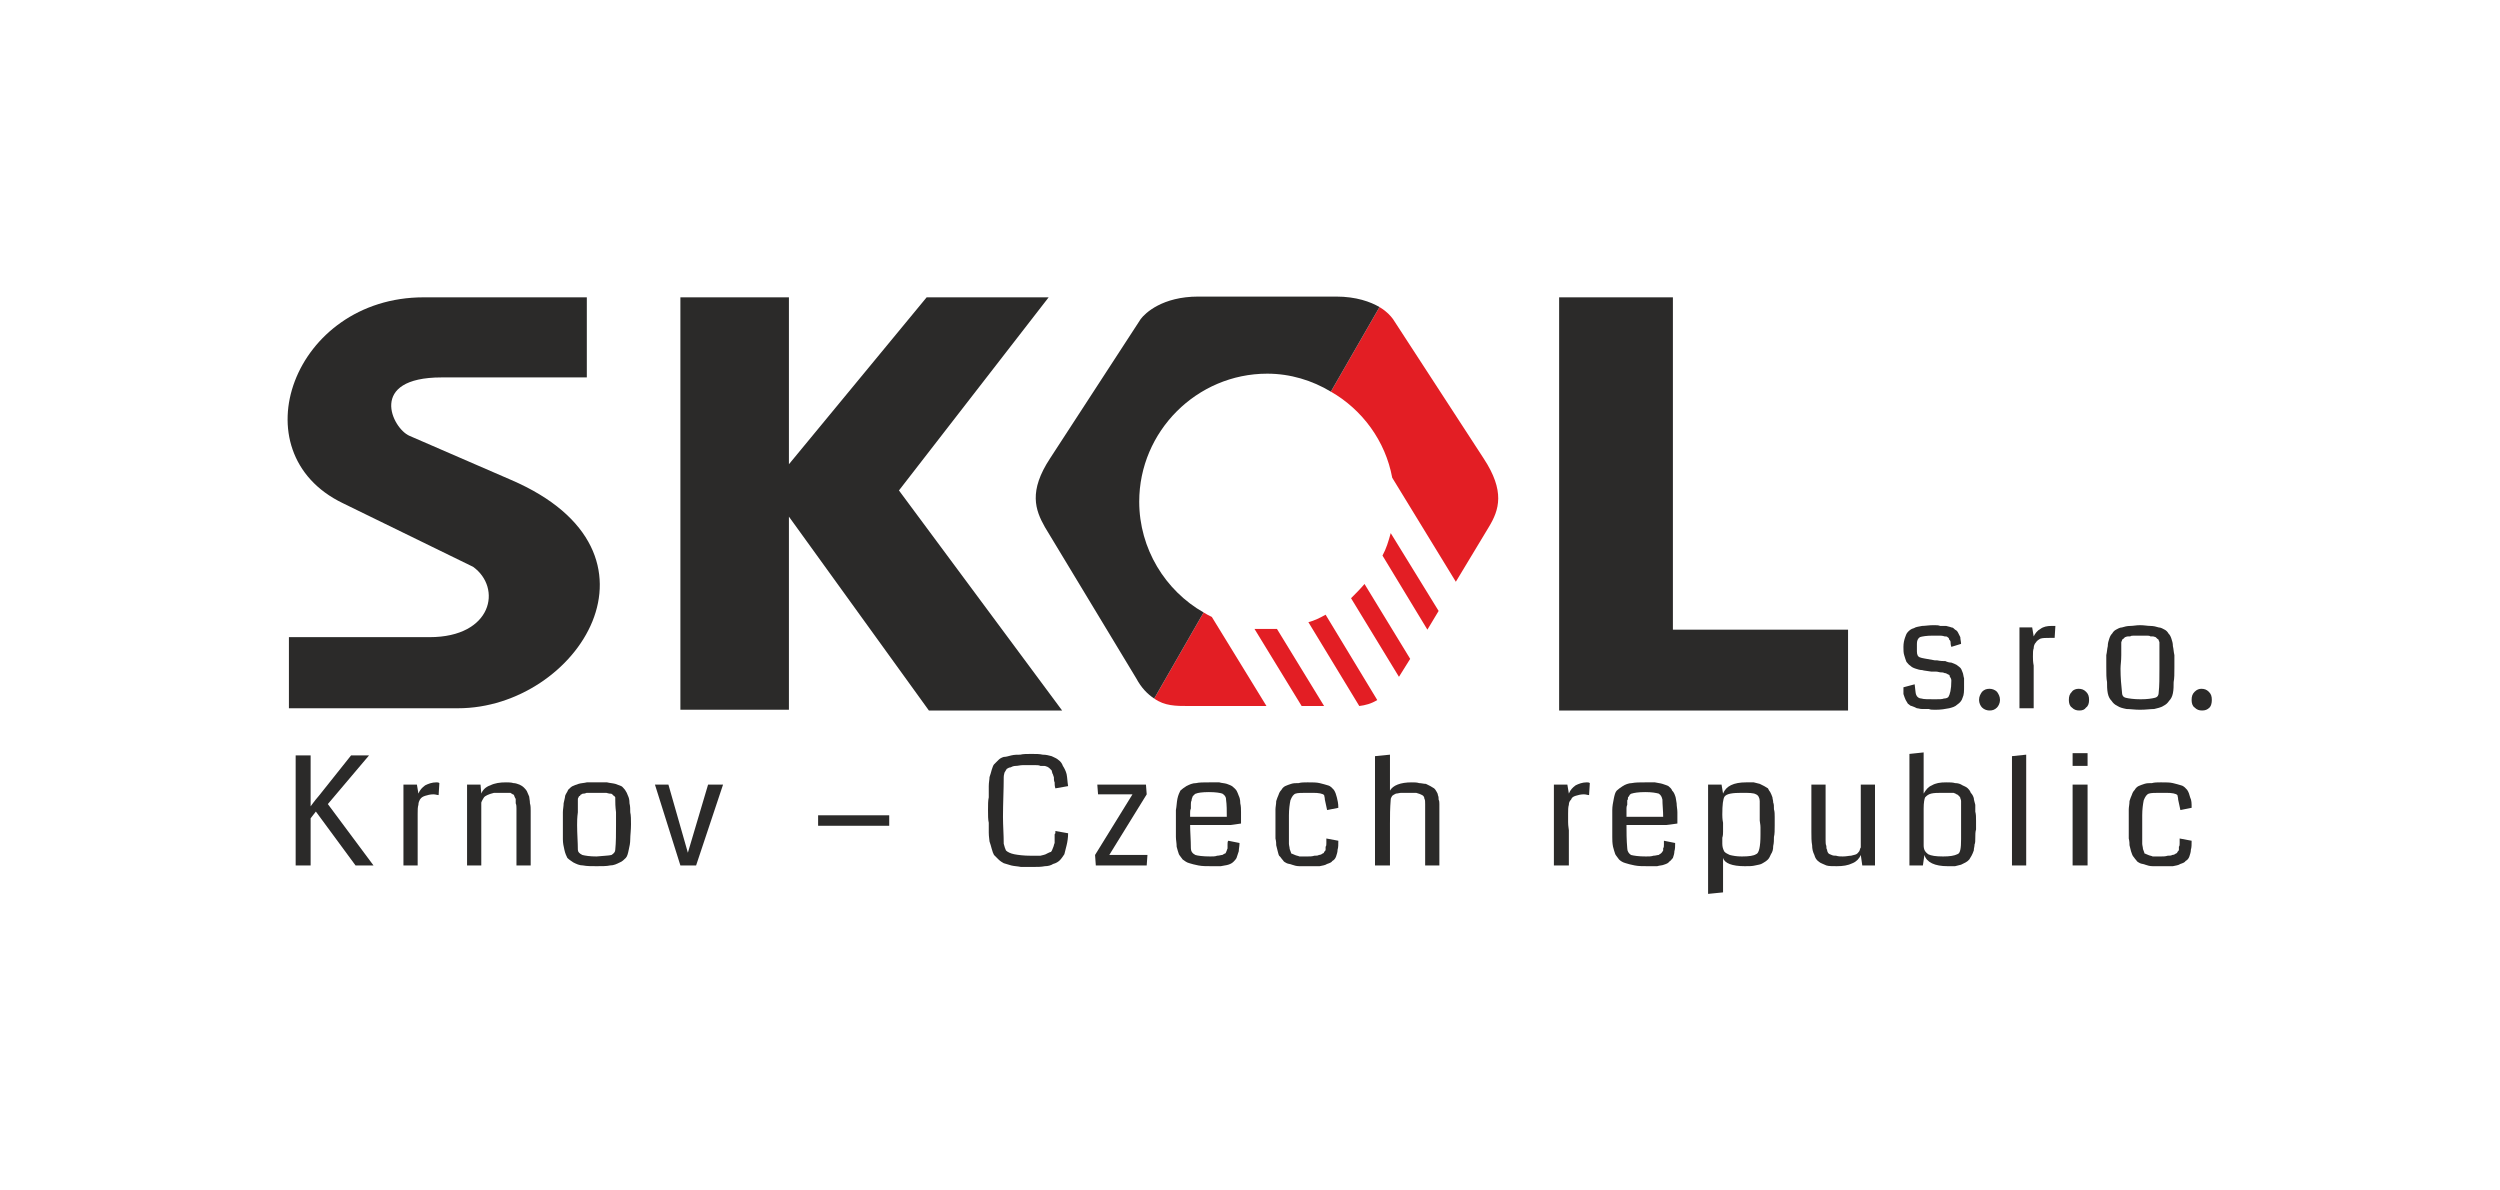
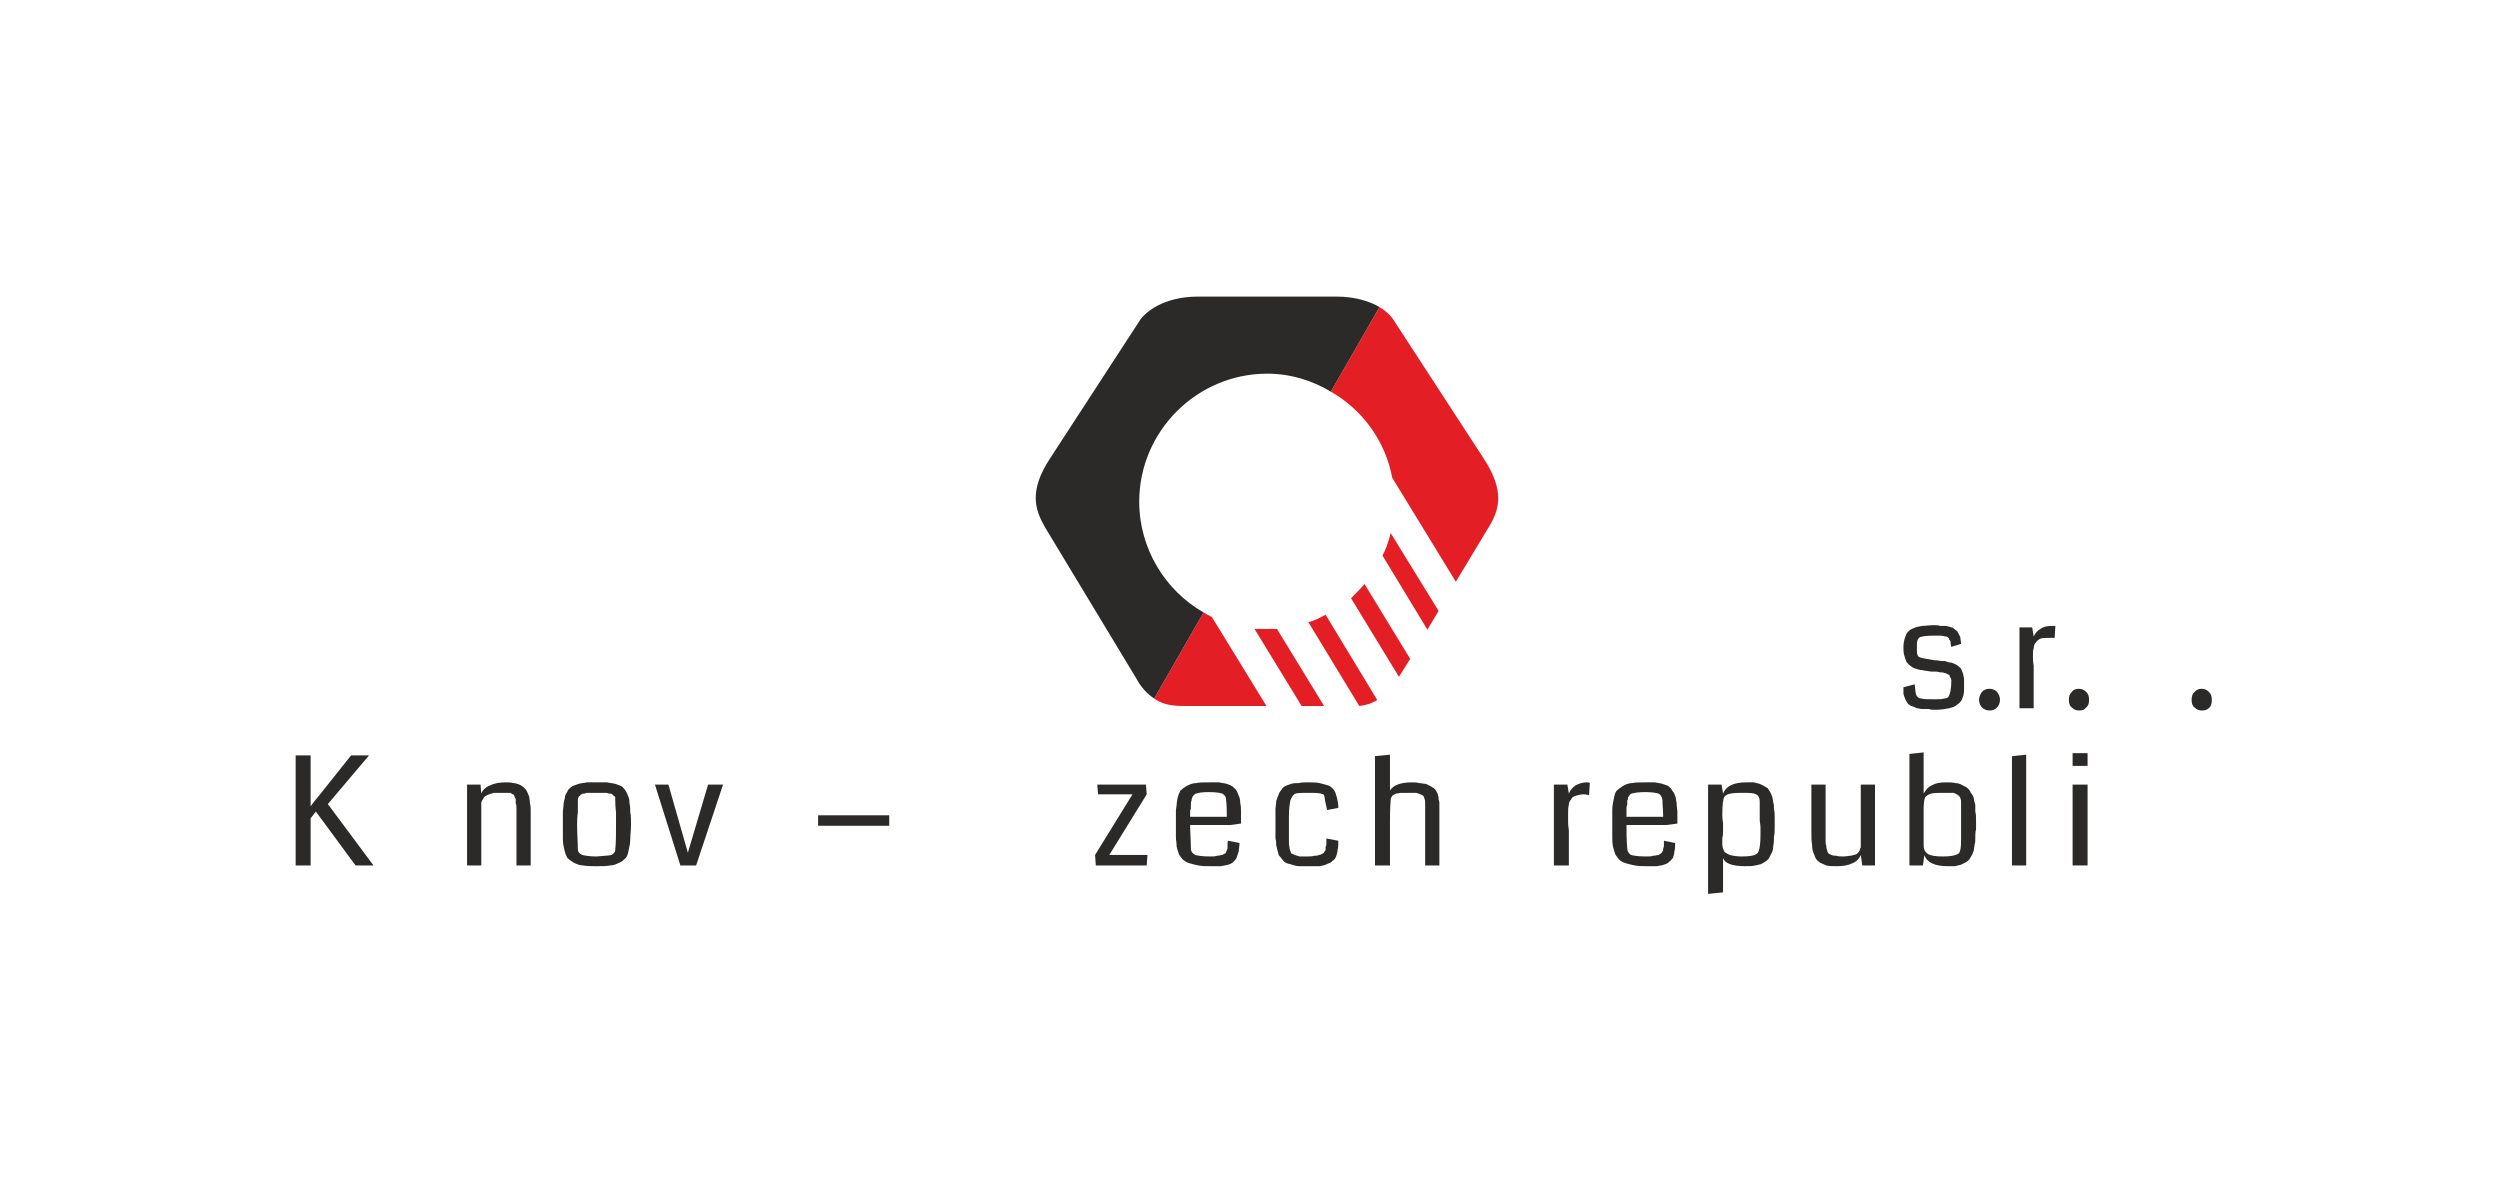
<svg xmlns="http://www.w3.org/2000/svg" xml:space="preserve" width="33.867mm" height="16.127mm" version="1.1" style="shape-rendering:geometricPrecision; text-rendering:geometricPrecision; image-rendering:optimizeQuality; fill-rule:evenodd; clip-rule:evenodd" viewBox="0 0 3340 1590">
  <defs>
    <style type="text/css">
   
    .fil0 {fill:none}
    .fil1 {fill:#2B2A29}
    .fil3 {fill:#E31E24}
    .fil2 {fill:#2B2A29;fill-rule:nonzero}
   
  </style>
  </defs>
  <g id="Vrstva_x0020_1">
    <g id="_2017842154512">
      <rect class="fil0" width="3340" height="1590" />
      <g>
-         <path class="fil1" d="M2235 841l234 0 0 108 -234 0 -136 0 -16 0 0 -552 152 0 0 444zm-834 -444l-163 0 -184 223 0 -223 -145 0 0 551 145 0 0 -258 187 259 178 0 -218 -294 200 -258zm-617 0l-218 0c-174,0 -249,207 -108,275l174 85c39,28 26,94 -58,94l-188 0 0 95 226 0c159,0 296,-208 71,-305l-136 -59c-23,-10 -56,-78 43,-78l194 0 0 -107z" />
        <path class="fil2" d="M499 1156l-24 0 -53 -72 -7 9 0 63 -20 0 0 -147 20 0 0 50c0,2 0,5 0,9 0,4 0,7 0,9 1,-1 4,-6 11,-14l43 -54 24 0 -55 65 61 82z" />
-         <path class="fil2" d="M587 1046l-1 16c-2,0 -4,-1 -7,-1 -4,0 -8,1 -11,2 -3,1 -5,2 -7,5 -1,2 -2,4 -2,7 -1,3 -1,7 -1,12 0,2 0,6 0,11 0,6 0,9 0,11l0 47 -19 0 0 -108 18 0 2 12c2,-5 5,-8 9,-11 4,-2 9,-4 15,-4 1,0 3,0 4,1z" />
        <path class="fil2" d="M709 1156l-19 0 0 -65c0,-5 0,-8 0,-11 0,-2 0,-5 -1,-7 0,-3 0,-5 0,-6 -1,-1 -1,-2 -2,-4 0,-1 -1,-2 -2,-2 -1,-1 -2,-1 -3,-2 -1,0 -3,0 -4,0 -2,0 -3,0 -6,0 -5,0 -9,0 -12,0 -4,1 -7,2 -9,3 -2,1 -4,2 -5,4 -1,2 -2,3 -3,6 0,2 0,4 0,7 0,2 0,5 0,9 0,4 0,8 0,10l0 58 -19 0 0 -108 18 0 1 12c2,-5 6,-9 12,-11 6,-3 13,-4 21,-4 3,0 7,0 10,1 3,0 5,1 8,2 2,1 4,2 6,4 1,1 3,3 4,5 1,2 2,5 3,7 0,2 1,5 1,9 1,3 1,7 1,10 0,4 0,8 0,13l0 60z" />
        <path class="fil2" d="M797 1144c10,-1 16,-1 20,-2 3,-2 5,-4 5,-7 1,-10 1,-21 1,-33 0,-4 0,-10 0,-17 -1,-8 -1,-13 -1,-17 0,-1 0,-2 0,-3 -1,-1 -1,-2 -2,-2 -1,-1 -2,-2 -2,-2 -1,-1 -2,-1 -4,-1 -1,0 -3,-1 -4,-1 -1,0 -2,0 -4,0 -2,0 -3,0 -4,0 -1,0 -3,0 -5,0 -2,0 -3,0 -4,0 -1,0 -3,0 -5,0 -1,0 -3,0 -4,0 -1,0 -2,1 -4,1 -1,0 -2,0 -3,1 -1,0 -2,1 -2,2 -1,0 -2,1 -2,2 -1,1 -1,2 -1,3 0,4 0,9 0,17 -1,7 -1,13 -1,17 0,12 1,23 1,33 0,3 2,5 6,7 4,1 10,2 19,2zm0 13c-7,0 -13,0 -18,-1 -5,0 -9,-2 -13,-4 -3,-2 -6,-4 -8,-6 -1,-2 -3,-6 -4,-11 -1,-4 -2,-9 -2,-14 0,-5 0,-12 0,-20 0,-6 0,-12 0,-16 0,-4 1,-8 1,-12 1,-5 2,-8 2,-10 1,-3 3,-5 4,-8 2,-2 4,-4 6,-5 2,-1 5,-2 8,-3 3,-1 7,-1 11,-2 3,0 8,0 13,0 6,0 10,0 14,0 4,1 7,1 11,2 3,1 5,2 8,3 2,1 3,3 5,5 2,3 3,5 4,8 1,2 2,5 2,10 1,4 1,8 1,12 1,4 1,10 1,16 0,8 -1,15 -1,20 0,5 -1,10 -2,14 -1,5 -2,9 -4,11 -2,2 -5,5 -8,6 -4,2 -8,4 -13,4 -4,1 -11,1 -18,1z" />
        <polygon class="fil2" points="966,1048 930,1156 909,1156 875,1048 893,1048 919,1139 946,1048 " />
        <polygon class="fil2" points="1093,1103 1093,1089 1188,1089 1188,1103 " />
-         <path class="fil2" d="M1410 1110l17 3c0,6 -1,12 -2,16 -1,4 -2,8 -3,12 -2,3 -4,6 -6,8 -2,2 -5,4 -9,5 -3,2 -7,3 -11,3 -5,1 -10,1 -16,1 -6,0 -11,0 -16,0 -5,-1 -9,-1 -13,-2 -3,-1 -7,-2 -10,-3 -2,-1 -5,-3 -7,-5 -2,-2 -4,-4 -6,-6 -1,-2 -2,-4 -3,-8 -1,-4 -2,-7 -3,-10 0,-2 -1,-6 -1,-12 0,-5 0,-9 0,-13 -1,-4 -1,-10 -1,-17 0,-7 0,-13 1,-17 0,-5 0,-10 0,-15 0,-5 1,-9 1,-12 1,-3 2,-6 3,-10 1,-3 2,-6 3,-7 2,-2 4,-4 6,-6 2,-2 4,-3 7,-4 3,0 6,-1 10,-2 4,-1 8,-1 12,-1 4,-1 9,-1 15,-1 6,0 11,0 15,1 5,0 8,1 12,2 4,2 7,3 9,5 3,2 5,5 6,8 2,3 4,7 5,11 1,5 1,10 2,16l-17 3c-1,-3 -1,-6 -1,-8 -1,-2 -1,-4 -1,-7 -1,-2 -1,-4 -2,-5 0,-1 -1,-3 -1,-4 -1,-1 -2,-2 -3,-3 0,0 -1,-1 -3,-2 -1,0 -2,-1 -4,-1 -1,0 -2,0 -5,0 -2,-1 -4,-1 -6,-1 -1,0 -4,0 -7,0 -5,0 -8,0 -11,0 -3,0 -6,1 -9,1 -3,0 -5,1 -7,2 -2,0 -3,1 -5,2 -1,2 -2,3 -3,5 0,1 -1,3 -1,6 0,17 -1,35 -1,53 0,12 1,24 1,36 1,4 2,7 3,9 2,2 6,4 11,5 5,1 13,2 22,2 5,0 9,0 13,0 3,-1 6,-1 9,-3 2,-1 4,-2 5,-2 1,-1 2,-3 3,-6 1,-2 1,-4 2,-6 0,-2 0,-5 0,-9 0,-1 0,-2 0,-2 0,-1 0,-1 1,-2 0,-1 0,-2 0,-3z" />
        <polygon class="fil2" points="1532,1156 1464,1156 1463,1142 1513,1061 1467,1061 1466,1048 1531,1048 1532,1061 1482,1142 1533,1142 " />
        <path class="fil2" d="M1658 1100c-8,1 -12,2 -14,2l-54 0c0,9 1,20 1,31 0,4 2,7 6,9 3,1 10,2 20,2 3,0 7,0 9,-1 3,0 5,-1 7,-1 2,-1 3,-2 4,-2 1,-1 1,-2 2,-4 0,-1 1,-2 1,-3 0,-1 0,-3 0,-5 0,-2 0,-4 1,-5l15 3c0,4 -1,8 -1,11 -1,3 -2,6 -3,9 -1,2 -3,4 -4,5 -2,2 -4,3 -7,4 -3,1 -6,1 -10,2 -3,0 -7,0 -13,0 -6,0 -12,0 -17,-1 -5,-1 -9,-2 -12,-3 -4,-1 -6,-3 -9,-5 -2,-3 -4,-5 -5,-7 -1,-3 -2,-6 -3,-10 0,-5 -1,-9 -1,-13 0,-3 0,-8 0,-15 0,-9 0,-16 0,-21 1,-5 1,-10 2,-15 1,-5 3,-9 4,-11 2,-2 5,-4 8,-6 4,-2 8,-4 13,-4 4,-1 10,-1 18,-1 5,0 9,0 13,0 3,1 7,1 10,2 3,1 5,2 7,3 2,2 4,3 6,6 1,2 2,4 3,7 1,2 2,5 2,10 1,4 1,8 1,12 0,4 0,9 0,15zm-68 -9l49 0c0,-8 0,-16 -1,-23 0,-4 -2,-6 -5,-8 -3,-1 -9,-2 -18,-2 -9,0 -15,1 -17,2 -1,0 -2,1 -3,2 -1,1 -2,2 -2,3 -1,2 -1,3 -1,4 -1,2 -1,4 -1,6 0,2 0,4 0,5 -1,2 -1,4 -1,6 0,3 0,5 0,5z" />
        <path class="fil2" d="M1788 1079l-15 3 -3 -14c0,-3 -1,-5 -1,-6 -2,-2 -7,-3 -15,-3 -1,0 -3,0 -6,0 -9,0 -14,0 -17,1 -3,1 -5,4 -7,9 -1,5 -2,12 -2,20l0 17c0,2 0,6 0,10 0,5 0,9 0,11 0,2 1,5 1,7 1,3 2,5 2,6 1,0 2,1 5,2 2,1 4,1 6,2 3,0 6,0 11,0 3,0 6,0 9,-1 2,0 5,0 6,-1 2,0 4,-1 5,-2 1,0 2,-1 2,-2 1,-1 2,-2 2,-3 0,-2 0,-3 0,-4 1,-1 1,-3 1,-5 0,-3 0,-5 0,-6l16 3c0,5 0,9 -1,12 0,3 -1,6 -2,9 -1,3 -3,5 -5,6 -1,2 -4,3 -7,4 -3,2 -6,2 -10,3 -4,0 -9,0 -16,0 -4,0 -8,0 -11,0 -4,0 -7,-1 -10,-2 -2,-1 -5,-1 -7,-2 -2,-1 -4,-2 -5,-4 -2,-2 -3,-4 -4,-5 -2,-1 -2,-4 -3,-7 -1,-3 -1,-5 -2,-8 0,-2 0,-5 -1,-9 0,-5 0,-9 0,-12 0,-3 0,-7 0,-13 0,-5 0,-10 0,-14 0,-3 1,-7 1,-11 1,-3 2,-6 3,-8 1,-3 2,-5 4,-7 1,-2 3,-4 5,-5 2,-1 5,-2 8,-3 3,-1 6,-1 10,-1 3,-1 8,-1 12,-1 7,0 12,0 16,1 4,1 8,2 11,3 4,1 6,4 8,6 2,3 3,6 4,10 1,4 2,8 2,14z" />
        <path class="fil2" d="M1923 1156l-19 0 0 -66c0,-2 0,-5 0,-9 0,-3 0,-6 0,-7 0,-3 0,-6 -1,-7 0,-2 -1,-4 -3,-5 -2,-1 -4,-2 -8,-3 -3,0 -7,0 -13,0 -2,0 -5,0 -7,0 -2,0 -5,1 -7,1 -2,1 -4,2 -5,3 -1,2 -2,3 -2,5 -1,12 -1,22 -1,32l0 56 -20 0 0 -146 20 -2 0 48c4,-7 14,-11 29,-11 4,0 7,0 10,1 3,0 6,1 9,1 2,1 4,2 6,3 2,1 3,2 5,3 1,1 2,2 3,4 1,2 2,3 2,5 1,2 1,4 1,6 1,2 1,4 1,6 0,2 0,5 0,8 0,1 0,3 0,6 0,2 0,4 0,6l0 62z" />
        <path class="fil2" d="M2124 1046l-1 16c-2,0 -4,-1 -7,-1 -4,0 -8,1 -11,2 -3,1 -5,2 -6,5 -2,2 -3,4 -3,7 -1,3 -1,7 -1,12 0,2 0,6 0,11 0,6 1,9 1,11l0 47 -20 0 0 -108 18 0 2 12c2,-5 5,-8 9,-11 4,-2 9,-4 15,-4 1,0 3,0 4,1z" />
        <path class="fil2" d="M2241 1100c-8,1 -13,2 -15,2l-53 0c0,9 0,20 1,31 0,4 2,7 5,9 4,1 10,2 20,2 4,0 7,0 10,-1 3,0 5,-1 7,-1 1,-1 3,-2 3,-2 1,-1 2,-2 3,-4 0,-1 0,-2 0,-3 1,-1 1,-3 1,-5 0,-2 0,-4 0,-5l15 3c0,4 0,8 -1,11 0,3 -1,6 -2,9 -2,2 -3,4 -5,5 -1,2 -4,3 -7,4 -2,1 -6,1 -9,2 -4,0 -8,0 -13,0 -6,0 -12,0 -17,-1 -5,-1 -9,-2 -12,-3 -4,-1 -7,-3 -9,-5 -2,-3 -4,-5 -5,-7 -1,-3 -2,-6 -3,-10 -1,-5 -1,-9 -1,-13 0,-3 0,-8 0,-15 0,-9 0,-16 0,-21 0,-5 1,-10 2,-15 1,-5 2,-9 4,-11 2,-2 5,-4 8,-6 3,-2 8,-4 12,-4 5,-1 11,-1 18,-1 5,0 10,0 13,0 4,1 7,1 10,2 3,1 6,2 8,3 2,2 4,3 5,6 2,2 3,4 4,7 1,2 1,5 2,10 0,4 1,8 1,12 0,4 0,9 0,15zm-68 -9l49 0c0,-8 -1,-16 -1,-23 -1,-4 -2,-6 -5,-8 -4,-1 -9,-2 -18,-2 -9,0 -15,1 -18,2 -1,0 -2,1 -3,2 0,1 -1,2 -2,3 0,2 0,3 -1,4 0,2 0,4 0,6 -1,2 -1,4 -1,5 0,2 0,4 0,6 0,3 0,5 0,5z" />
        <path class="fil2" d="M2371 1103c0,6 0,11 -1,15 0,4 0,8 -1,12 0,5 -1,8 -3,11 -1,2 -2,5 -4,7 -2,2 -5,4 -7,5 -3,2 -6,2 -10,3 -4,1 -8,1 -14,1 -17,0 -27,-4 -29,-11l0 46 -20 2 0 -146 18 0 2 12c4,-10 14,-15 31,-15 4,0 7,0 10,0 3,1 5,1 8,2 2,1 4,2 6,3 2,1 3,2 5,3 1,2 2,4 3,5 1,2 2,4 3,7 0,2 1,4 1,7 1,2 1,5 1,9 1,3 1,7 1,10 0,3 0,7 0,12zm-20 -7c0,-13 0,-22 0,-26 0,-4 -2,-8 -5,-9 -3,-2 -10,-2 -19,-2 -12,0 -20,1 -23,5 -2,3 -3,11 -3,24 0,2 0,6 1,11 0,6 0,9 0,12 0,2 0,5 -1,8 0,4 0,7 0,8 0,4 1,7 2,9 1,3 4,4 8,6 4,1 9,2 16,2 10,0 16,-1 19,-3 4,-1 6,-10 6,-26 0,-2 0,-6 0,-10 0,-4 -1,-7 -1,-9z" />
        <path class="fil2" d="M2505 1156l-17 0 -2 -14c-2,5 -6,9 -11,11 -6,3 -13,4 -21,4 -6,0 -11,0 -14,-1 -4,-2 -8,-3 -10,-5 -3,-2 -5,-5 -6,-9 -2,-4 -3,-8 -3,-13 -1,-5 -1,-11 -1,-18l0 -63 19 0 0 63c0,1 0,3 0,5 0,3 0,5 0,6 0,3 0,6 1,8 0,2 0,4 1,5 0,2 1,4 2,5 1,1 2,1 4,2 2,1 4,1 6,1 3,1 6,1 9,1 5,0 8,-1 11,-1 3,-1 5,-1 7,-2 2,-1 3,-3 4,-4 1,-2 1,-4 2,-5 0,-2 0,-4 0,-6 0,-1 0,-2 0,-4 0,-2 0,-3 0,-4l0 -70 19 0 0 108z" />
        <path class="fil2" d="M2640 1096c0,5 0,9 0,12 -1,3 -1,7 -1,11 0,4 0,7 -1,9 0,3 -1,5 -1,8 -1,3 -2,5 -3,7 -1,2 -2,3 -3,5 -2,2 -3,3 -5,4 -2,1 -4,2 -6,3 -3,1 -5,1 -8,2 -3,0 -7,0 -10,0 -17,0 -28,-5 -31,-15l-2 14 -18 0 0 -149 19 -2 0 55c3,-5 6,-9 11,-11 5,-3 11,-4 19,-4 5,0 9,0 12,1 4,0 7,1 10,3 2,1 5,2 7,4 1,1 3,3 4,6 2,2 3,4 4,7 0,2 1,5 2,9 0,3 0,6 0,9 1,4 1,7 1,12zm-20 -15c0,-3 0,-5 0,-6 0,-2 0,-3 0,-5 0,-2 -1,-3 -1,-4 0,-1 -1,-2 -2,-3 -1,-1 -2,-2 -3,-2 -1,-1 -2,-1 -4,-2 -2,0 -4,0 -6,0 -3,0 -5,0 -8,0 -7,0 -12,0 -16,1 -4,1 -6,3 -8,5 -1,2 -2,7 -2,15l0 49c0,6 2,9 6,12 4,2 10,3 20,3 9,0 15,-1 19,-3 4,-1 5,-8 5,-20l0 -40z" />
        <polygon class="fil2" points="2707,1156 2688,1156 2688,1010 2707,1008 " />
        <path class="fil2" d="M2789 1156l-20 0 0 -108 20 0 0 108zm0 -150l0 17 -20 0 0 -17 20 0z" />
-         <path class="fil2" d="M2928 1079l-15 3 -3 -14c0,-3 -1,-5 -1,-6 -2,-2 -7,-3 -15,-3 -1,0 -3,0 -6,0 -9,0 -14,0 -17,1 -3,1 -5,4 -7,9 -1,5 -2,12 -2,20l0 17c0,2 0,6 0,10 0,5 0,9 0,11 0,2 1,5 1,7 1,3 2,5 2,6 1,0 2,1 5,2 2,1 4,1 6,2 3,0 6,0 11,0 3,0 6,0 9,-1 2,0 5,0 6,-1 2,0 4,-1 5,-2 1,0 2,-1 2,-2 1,-1 2,-2 2,-3 0,-2 0,-3 0,-4 1,-1 1,-3 1,-5 0,-3 0,-5 0,-6l16 3c0,5 0,9 -1,12 0,3 -1,6 -2,9 -1,3 -3,5 -5,6 -1,2 -4,3 -7,4 -3,2 -6,2 -10,3 -4,0 -9,0 -15,0 -5,0 -9,0 -12,0 -4,0 -7,-1 -10,-2 -2,-1 -5,-1 -7,-2 -2,-1 -4,-2 -5,-4 -2,-2 -3,-4 -4,-5 -1,-1 -2,-4 -3,-7 -1,-3 -1,-5 -2,-8 0,-2 0,-5 -1,-9 0,-5 0,-9 0,-12 0,-3 0,-7 0,-13 0,-5 0,-10 0,-14 0,-3 1,-7 1,-11 1,-3 2,-6 3,-8 1,-3 2,-5 4,-7 1,-2 3,-4 5,-5 2,-1 5,-2 8,-3 3,-1 6,-1 10,-1 3,-1 8,-1 12,-1 7,0 12,0 16,1 4,1 8,2 11,3 4,1 6,4 8,6 2,3 3,6 4,10 2,4 2,8 2,14z" />
        <path class="fil2" d="M2624 916c0,7 0,12 -2,16 -1,4 -4,7 -7,9 -3,3 -7,4 -11,5 -5,1 -11,2 -18,2 -4,0 -7,0 -9,-1 -3,0 -6,0 -9,0 -3,0 -5,-1 -7,-1 -2,-1 -4,-2 -7,-3 -2,0 -3,-2 -5,-3 -1,-2 -2,-3 -3,-5 -1,-2 -2,-5 -3,-8 0,-2 0,-6 0,-9l15 -4c1,7 1,12 2,14 1,3 4,5 7,5 3,1 9,1 18,1 6,0 10,0 12,-1 3,0 5,-1 6,-2 2,-3 4,-10 4,-22 0,-2 -1,-4 -2,-5 0,-2 -1,-3 -2,-3 -2,-1 -3,-2 -5,-2 -2,-1 -4,-1 -6,-1 -1,0 -3,-1 -6,-1 -2,0 -5,0 -6,0 -5,-1 -9,-1 -12,-2 -3,0 -6,-1 -9,-2 -3,-1 -5,-2 -7,-4 -2,-1 -3,-3 -5,-5 -1,-3 -2,-5 -3,-9 -1,-3 -1,-7 -1,-11 0,-5 1,-9 2,-12 1,-3 2,-6 4,-8 2,-2 4,-4 8,-5 3,-2 7,-2 11,-3 4,0 9,-1 15,-1 4,0 7,0 9,1 3,0 5,0 8,0 3,1 5,1 7,2 2,0 3,1 5,3 2,1 3,2 4,4 1,2 2,4 3,6 0,3 1,6 1,9l-13 4c-1,-3 -1,-5 -1,-6 0,-2 -1,-3 -2,-4 0,-2 -1,-2 -2,-3 -1,-1 -2,-1 -4,-1 -3,-1 -5,-1 -7,-1 -2,0 -5,0 -9,0 -8,0 -14,1 -17,2 -3,2 -4,5 -4,9l0 10c0,4 1,7 4,8 2,1 9,2 20,4 2,0 2,0 3,0 5,1 8,1 11,1 2,1 5,2 8,2 3,1 5,2 7,3 1,1 3,2 5,4 1,1 2,3 3,6 1,2 1,5 2,8 0,3 0,6 0,10z" />
        <path id="1" class="fil2" d="M2672 935c0,4 -2,8 -4,10 -3,3 -6,4 -10,4 -3,0 -7,-1 -10,-4 -2,-2 -4,-6 -4,-10 0,-5 2,-8 4,-11 3,-3 6,-4 10,-4 3,0 7,1 10,4 2,3 4,6 4,11z" />
        <path id="2" class="fil2" d="M2746 836l-1 16c-3,0 -5,0 -7,0 -5,0 -9,0 -12,1 -2,1 -5,3 -6,5 -2,2 -3,5 -3,8 -1,2 -1,6 -1,11 0,3 0,7 1,12 0,5 0,9 0,11l0 46 -19 0 0 -108 17 0 2 12c2,-4 5,-8 9,-10 4,-3 9,-4 15,-4 2,0 3,0 5,0z" />
        <path id="3" class="fil2" d="M2791 935c0,4 -1,8 -4,10 -2,3 -5,4 -9,4 -4,0 -7,-1 -10,-4 -3,-2 -4,-6 -4,-10 0,-5 1,-8 4,-11 2,-3 6,-4 9,-4 4,0 7,1 10,4 3,3 4,6 4,11z" />
-         <path id="4" class="fil2" d="M2860 934c9,0 15,-1 19,-2 4,-1 5,-4 5,-7 1,-9 1,-20 1,-32 0,-5 0,-10 0,-18 0,-7 0,-13 0,-17 0,-1 -1,-2 -1,-3 0,-1 -1,-1 -2,-2 -1,-1 -1,-1 -2,-2 -1,0 -2,-1 -4,-1 -1,0 -2,0 -3,0 -1,-1 -3,-1 -5,-1 -2,0 -3,0 -4,0 -1,0 -3,0 -5,0 -1,0 -3,0 -4,0 -1,0 -2,0 -4,0 -2,0 -4,0 -5,1 -1,0 -2,0 -3,0 -2,0 -3,1 -4,1 -1,1 -1,1 -2,2 -1,1 -2,1 -2,2 0,1 -1,2 -1,3 0,4 0,10 0,17 0,8 -1,13 -1,18 0,12 1,23 2,32 0,3 1,6 5,7 4,1 11,2 20,2zm-1 14c-7,0 -13,-1 -18,-1 -5,-1 -9,-2 -12,-4 -4,-2 -6,-4 -8,-7 -2,-2 -4,-5 -5,-10 -1,-5 -1,-10 -1,-15 -1,-5 -1,-11 -1,-20 0,-6 0,-11 0,-16 1,-4 1,-8 2,-12 0,-4 1,-7 2,-10 1,-3 2,-5 4,-7 1,-2 3,-4 5,-5 2,-1 5,-3 8,-3 3,-1 7,-2 11,-2 4,0 8,-1 13,-1 6,0 10,1 14,1 4,0 8,1 11,2 3,0 6,2 8,3 2,1 4,3 5,5 2,2 3,4 4,7 1,3 2,6 2,10 1,4 1,8 2,12 0,5 0,10 0,16 0,9 0,15 -1,20 0,5 0,10 -1,15 -1,5 -3,8 -5,10 -2,3 -4,5 -8,7 -3,2 -8,3 -12,4 -5,0 -11,1 -19,1z" />
        <path id="5" class="fil2" d="M2955 935c0,4 -1,8 -3,10 -3,3 -6,4 -10,4 -4,0 -7,-1 -10,-4 -3,-2 -4,-6 -4,-10 0,-5 1,-8 4,-11 3,-3 6,-4 9,-4 4,0 7,1 10,4 3,3 4,6 4,11z" />
        <g>
          <path class="fil3" d="M1692 943l-26 0 -78 0c-17,0 -32,0 -46,-10l66 -115c3,2 7,4 11,6l73 119zm-16 -103c5,0 11,0 17,0 4,0 8,0 13,0l63 103 -30 0 -63 -103zm72 -9c8,-2 16,-6 23,-10l69 114c-8,5 -16,7 -24,8l-68 -112zm57 -32c6,-6 12,-12 18,-19l61 100 -15 24 -64 -105zm42 -57c5,-9 8,-19 11,-30l64 104 -15 25 -60 -99zm13 -104c-9,-49 -40,-91 -82,-115l65 -113c10,6 15,12 18,16l121 186c29,44 21,69 7,92l-44 73 -85 -139z" />
          <path class="fil1" d="M1556 940c-1,0 -1,-1 -2,-1 1,0 1,1 2,1zm-14 -7c-9,-6 -17,-14 -24,-27l-122 -202c-13,-23 -22,-48 7,-92l121 -186c6,-8 29,-30 77,-30 61,0 122,0 184,0 27,0 46,7 58,14l-65 113c-25,-15 -54,-24 -85,-24 -94,0 -171,77 -171,171 0,63 35,119 86,148l-66 115z" />
        </g>
      </g>
    </g>
  </g>
</svg>